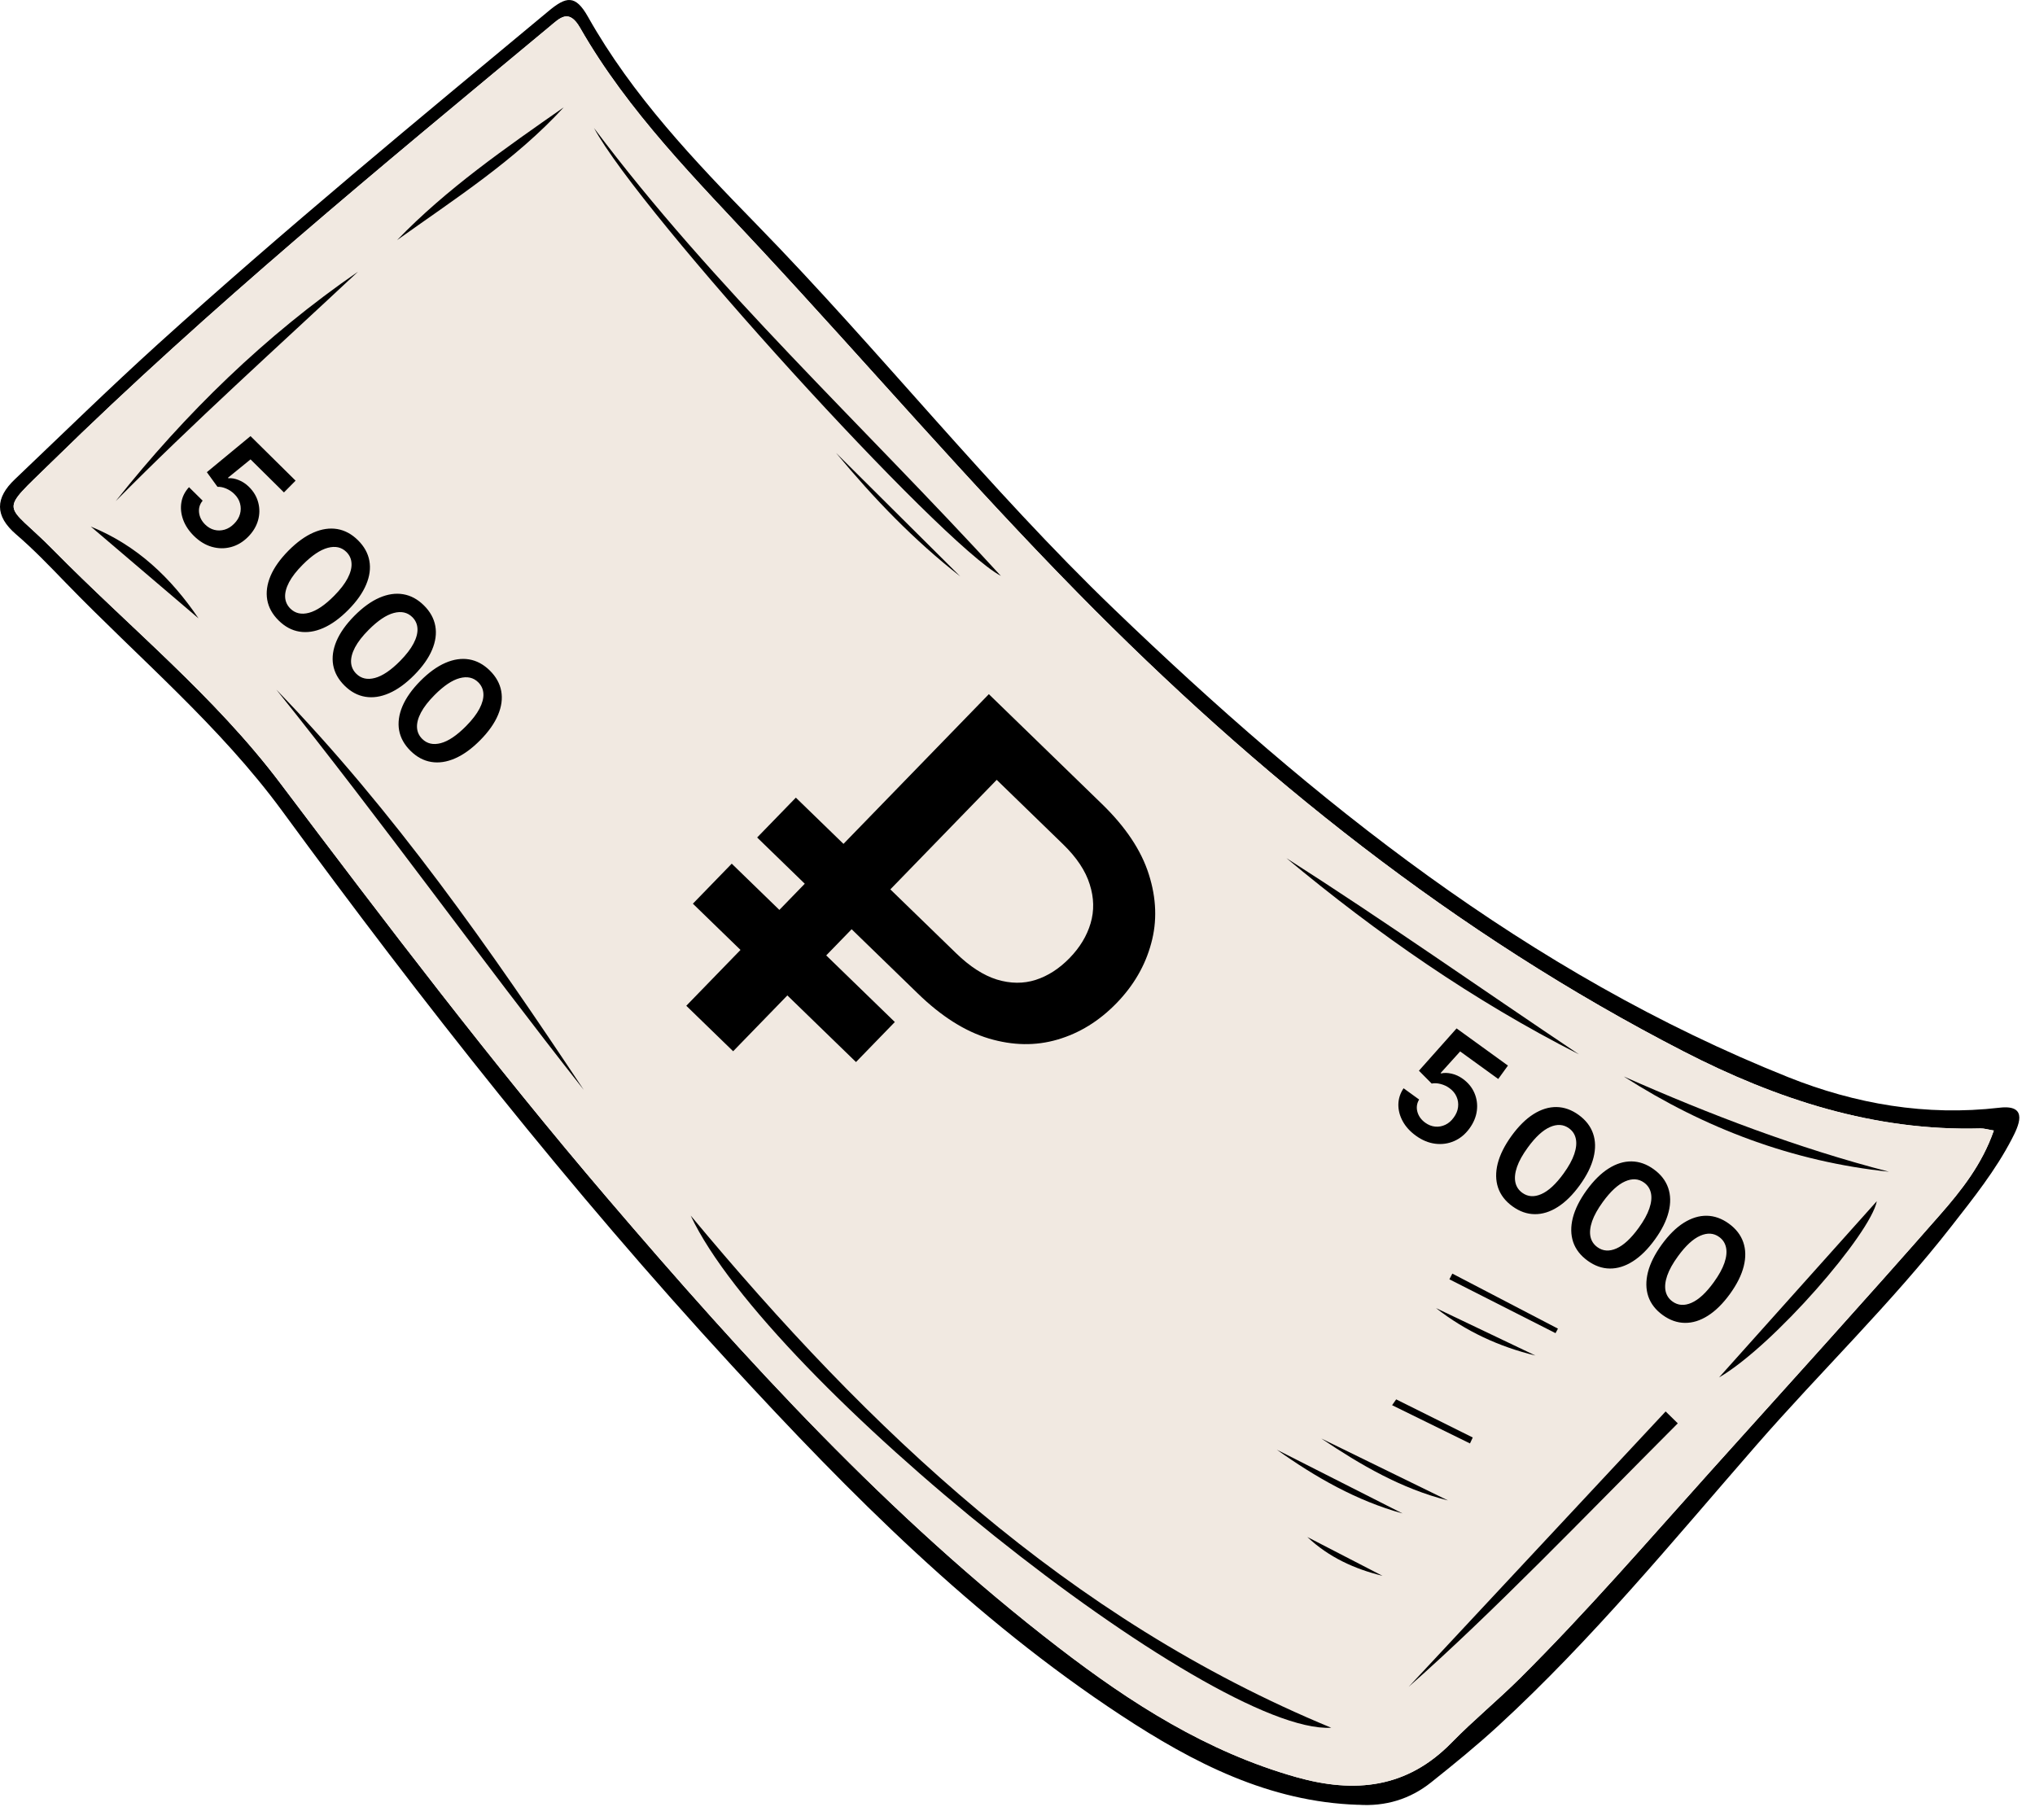
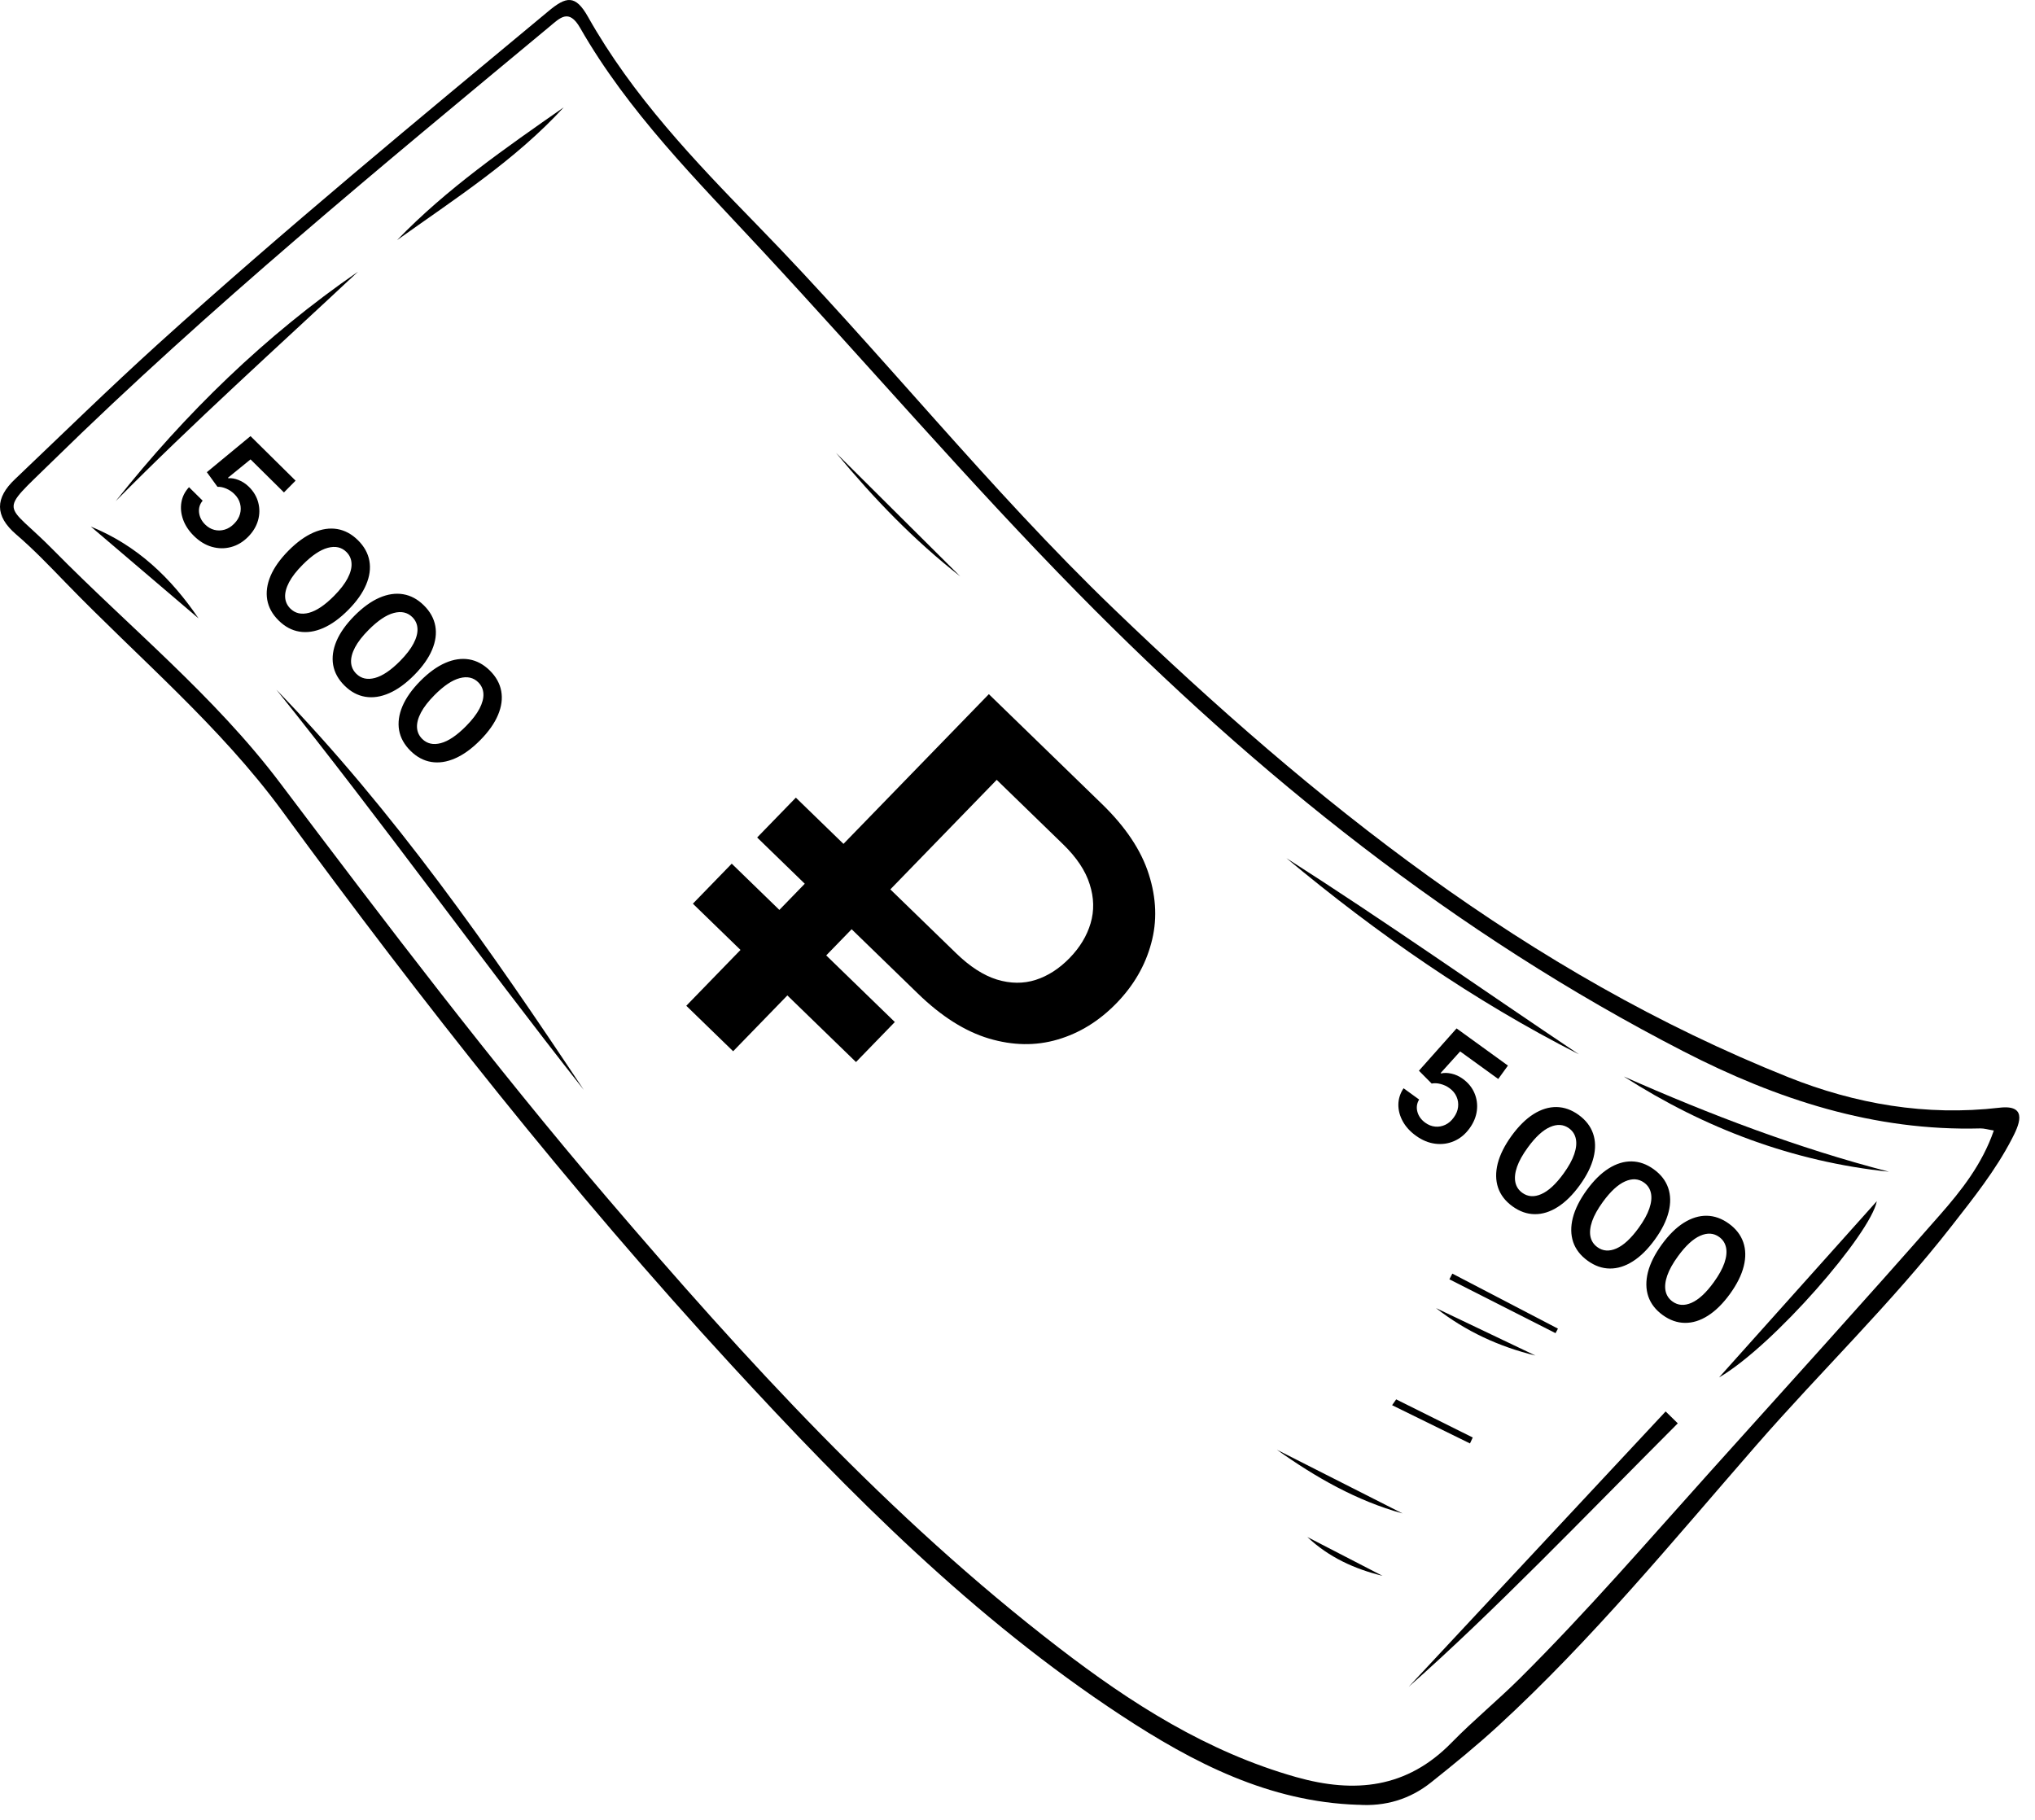
<svg xmlns="http://www.w3.org/2000/svg" width="123" height="110" viewBox="0 0 123 110" fill="none">
  <path d="M82.087 109.093C76.702 108.919 72.123 106.554 67.771 103.693C58.848 97.831 51.389 90.316 44.207 82.512C34.462 71.928 25.57 60.643 17.074 49.045C13.282 43.868 8.374 39.773 3.954 35.206C2.989 34.211 2.028 33.204 0.976 32.303C-0.341 31.172 -0.284 30.093 0.9 28.97C3.776 26.233 6.614 23.456 9.555 20.792C17.221 13.855 25.199 7.282 33.149 0.675C34.216 -0.214 34.773 -0.343 35.537 1.012C38.22 5.78 41.967 9.712 45.755 13.594C53.153 21.174 59.733 29.515 67.374 36.856C79.427 48.443 92.357 58.823 108.081 65.109C112.141 66.732 116.413 67.474 120.856 66.956C122.684 66.74 121.969 68.129 121.605 68.836C120.621 70.74 119.278 72.42 117.957 74.112C114.309 78.789 110.037 82.906 106.151 87.364C101.102 93.157 96.225 99.11 90.548 104.328C89.25 105.52 87.88 106.637 86.503 107.734C85.224 108.756 83.733 109.203 82.087 109.089V109.093ZM120.519 68.337C120.516 68.336 120.514 68.336 120.511 68.335C120.164 68.279 119.931 68.204 119.702 68.208C113.28 68.382 107.392 66.452 101.772 63.561C87.956 56.454 75.994 46.88 65.145 35.842C58.556 29.14 52.437 22.007 46.046 15.127C42.103 10.881 37.974 6.771 35.064 1.685C34.379 0.49 33.849 1.084 33.191 1.629C22.962 10.132 12.673 18.57 3.163 27.887C-0.197 31.18 0.272 30.245 3.224 33.246C7.818 37.915 12.964 42.071 16.926 47.323C23.344 55.826 29.781 64.314 36.706 72.416C45.07 82.206 53.735 91.704 63.987 99.591C68.346 102.947 72.948 105.891 78.337 107.416C81.882 108.419 85.042 108.098 87.74 105.331C89.061 103.98 90.529 102.777 91.869 101.445C95.892 97.445 99.6 93.15 103.388 88.934C108.02 83.784 112.675 78.656 117.242 73.449C118.547 71.963 119.807 70.374 120.511 68.335C120.511 68.335 120.511 68.334 120.512 68.333L120.519 68.337Z" fill="black" />
-   <path d="M120.511 68.335C120.164 68.279 119.931 68.204 119.702 68.208C113.28 68.382 107.392 66.452 101.772 63.561C87.956 56.454 75.994 46.88 65.145 35.842C58.556 29.14 52.437 22.007 46.046 15.127C42.103 10.881 37.974 6.771 35.064 1.685C34.379 0.49 33.849 1.084 33.191 1.629C22.962 10.132 12.673 18.57 3.163 27.887C-0.197 31.18 0.272 30.245 3.224 33.246C7.818 37.915 12.964 42.071 16.926 47.323C23.344 55.826 29.781 64.314 36.706 72.416C45.07 82.206 53.735 91.704 63.987 99.591C68.346 102.947 72.948 105.891 78.337 107.416C81.882 108.419 85.042 108.098 87.74 105.331C89.061 103.98 90.529 102.777 91.869 101.445C95.892 97.445 99.6 93.15 103.388 88.934C108.02 83.784 112.675 78.656 117.242 73.449C118.547 71.963 119.807 70.374 120.511 68.335Z" fill="#F1E9E1" />
-   <path d="M41.747 73.477C52.525 86.441 64.513 97.839 80.463 104.435C73.167 104.836 46.443 83.493 41.747 73.477Z" fill="black" />
-   <path d="M35.904 7.74C43.151 17.405 52.055 25.59 60.494 34.809C56.861 32.875 38.663 12.872 35.904 7.74Z" fill="black" />
  <path d="M16.707 41.69C23.81 49.023 29.638 57.379 35.284 65.878C28.994 57.905 23.08 49.636 16.707 41.69Z" fill="black" />
  <path d="M77.754 51.871C83.725 55.682 89.53 59.776 95.43 63.727C89.069 60.495 83.245 56.446 77.754 51.871Z" fill="black" />
  <path d="M101.409 86.035C95.74 91.716 90.189 97.513 85.148 101.956C89.731 97.044 95.203 91.182 100.675 85.316C100.921 85.555 101.163 85.797 101.409 86.035Z" fill="black" />
  <path d="M6.992 30.293C11.215 24.972 16.033 20.284 21.637 16.424C16.729 21.022 11.719 25.51 6.992 30.293Z" fill="black" />
  <path d="M114.173 70.826C108.369 70.217 103.048 68.215 98.144 65.07C103.347 67.371 108.649 69.396 114.173 70.826Z" fill="black" />
  <path d="M103.902 83.262C107.089 79.701 110.275 76.144 113.439 72.606C113.068 74.566 107.206 81.339 103.902 83.262Z" fill="black" />
  <path d="M23.999 14.515C27 11.404 30.542 8.956 34.073 6.488C31.144 9.682 27.503 12.013 23.999 14.515Z" fill="black" />
  <path d="M5.49 31.83C8.291 32.969 10.342 34.937 11.999 37.378C9.831 35.527 7.659 33.677 5.49 31.83Z" fill="black" />
  <path d="M50.534 27.377C53.035 29.867 55.541 32.353 58.042 34.843C55.253 32.663 52.812 30.128 50.534 27.377Z" fill="black" />
  <path d="M84.773 91.481C81.992 90.713 79.521 89.298 77.175 87.629C79.706 88.912 82.242 90.198 84.773 91.481Z" fill="black" />
-   <path d="M87.517 90.694C84.705 89.99 82.245 88.552 79.861 86.951C82.412 88.2 84.966 89.449 87.517 90.694Z" fill="black" />
  <path d="M94.019 80.583C91.881 79.497 89.743 78.415 87.605 77.329C87.665 77.215 87.722 77.098 87.782 76.984C89.909 78.093 92.04 79.202 94.166 80.311C94.117 80.401 94.068 80.492 94.019 80.583Z" fill="black" />
  <path d="M92.807 81.937C90.612 81.403 88.588 80.472 86.794 79.068C88.8 80.026 90.801 80.979 92.807 81.937Z" fill="black" />
  <path d="M79.018 92.906C80.531 93.69 82.049 94.469 83.562 95.252C81.867 94.836 80.316 94.129 79.018 92.906Z" fill="black" />
  <path d="M84.388 84.586C85.931 85.354 87.472 86.122 89.016 86.891C88.959 87.012 88.906 87.129 88.849 87.25C87.279 86.478 85.712 85.71 84.142 84.938L84.388 84.586Z" fill="black" />
  <path d="M85.576 68.646C85.228 68.394 84.964 68.103 84.783 67.773C84.603 67.442 84.516 67.103 84.52 66.755C84.527 66.409 84.632 66.085 84.835 65.781L85.776 66.462C85.635 66.694 85.6 66.942 85.671 67.206C85.744 67.468 85.902 67.687 86.144 67.862C86.334 68 86.534 68.079 86.745 68.099C86.956 68.119 87.16 68.082 87.358 67.989C87.556 67.896 87.725 67.749 87.867 67.549C88.015 67.349 88.103 67.138 88.129 66.918C88.155 66.699 88.125 66.49 88.037 66.291C87.951 66.091 87.81 65.919 87.613 65.777C87.454 65.659 87.275 65.575 87.076 65.523C86.877 65.472 86.696 65.463 86.534 65.497L85.763 64.72L88.039 62.163L91.143 64.41L90.557 65.22L88.255 63.554L87.074 64.861L87.105 64.884C87.289 64.839 87.499 64.844 87.736 64.898C87.974 64.951 88.201 65.055 88.417 65.212C88.74 65.446 88.974 65.732 89.118 66.069C89.262 66.405 89.311 66.759 89.265 67.131C89.218 67.504 89.071 67.862 88.822 68.205C88.566 68.558 88.256 68.814 87.892 68.973C87.531 69.131 87.148 69.184 86.745 69.133C86.344 69.082 85.954 68.92 85.576 68.646ZM91.418 72.918C90.988 72.607 90.698 72.231 90.547 71.79C90.399 71.348 90.392 70.861 90.525 70.329C90.662 69.796 90.941 69.238 91.363 68.654C91.787 68.072 92.229 67.635 92.689 67.344C93.152 67.053 93.615 66.91 94.078 66.916C94.543 66.923 94.989 67.082 95.418 67.392C95.846 67.702 96.136 68.077 96.288 68.516C96.44 68.955 96.449 69.439 96.316 69.969C96.184 70.5 95.907 71.056 95.486 71.638C95.062 72.223 94.618 72.663 94.152 72.958C93.69 73.252 93.226 73.397 92.76 73.391C92.296 73.387 91.849 73.229 91.418 72.918ZM92.01 72.1C92.345 72.342 92.728 72.369 93.159 72.179C93.594 71.99 94.044 71.573 94.509 70.931C94.816 70.506 95.031 70.117 95.151 69.763C95.271 69.41 95.303 69.101 95.247 68.838C95.192 68.572 95.055 68.36 94.833 68.2C94.501 67.959 94.118 67.934 93.685 68.125C93.253 68.314 92.806 68.727 92.343 69.363C92.032 69.789 91.815 70.178 91.692 70.532C91.57 70.887 91.537 71.198 91.592 71.463C91.648 71.727 91.787 71.939 92.01 72.1ZM95.958 76.203C95.528 75.892 95.237 75.516 95.086 75.075C94.939 74.634 94.931 74.147 95.065 73.614C95.201 73.081 95.48 72.523 95.903 71.939C96.327 71.357 96.769 70.921 97.229 70.63C97.692 70.338 98.154 70.196 98.617 70.202C99.082 70.209 99.529 70.367 99.957 70.678C100.386 70.988 100.676 71.362 100.828 71.801C100.98 72.24 100.989 72.725 100.855 73.254C100.723 73.785 100.447 74.341 100.025 74.923C99.602 75.508 99.157 75.949 98.692 76.243C98.229 76.538 97.765 76.682 97.299 76.677C96.835 76.673 96.388 76.515 95.958 76.203ZM96.55 75.386C96.884 75.628 97.267 75.654 97.699 75.465C98.133 75.275 98.583 74.859 99.048 74.216C99.356 73.791 99.57 73.402 99.69 73.048C99.811 72.695 99.843 72.386 99.787 72.123C99.732 71.858 99.594 71.645 99.373 71.485C99.04 71.244 98.657 71.219 98.225 71.41C97.793 71.6 97.346 72.012 96.882 72.648C96.572 73.074 96.355 73.464 96.231 73.818C96.11 74.173 96.076 74.483 96.131 74.748C96.187 75.012 96.327 75.224 96.55 75.386ZM100.497 79.489C100.067 79.177 99.776 78.801 99.626 78.361C99.478 77.919 99.471 77.432 99.604 76.9C99.74 76.367 100.02 75.808 100.442 75.225C100.866 74.643 101.308 74.206 101.768 73.915C102.231 73.624 102.694 73.481 103.157 73.487C103.621 73.494 104.068 73.653 104.497 73.963C104.925 74.273 105.215 74.648 105.367 75.087C105.519 75.526 105.528 76.01 105.395 76.54C105.262 77.071 104.986 77.627 104.565 78.209C104.141 78.794 103.697 79.234 103.231 79.529C102.769 79.823 102.305 79.968 101.839 79.962C101.375 79.958 100.927 79.8 100.497 79.489ZM101.089 78.671C101.424 78.913 101.807 78.939 102.238 78.75C102.673 78.56 103.123 78.144 103.588 77.501C103.895 77.076 104.109 76.687 104.23 76.334C104.35 75.98 104.382 75.672 104.326 75.408C104.271 75.143 104.133 74.93 103.912 74.77C103.58 74.529 103.197 74.505 102.764 74.696C102.332 74.885 101.885 75.298 101.422 75.934C101.111 76.359 100.894 76.749 100.771 77.103C100.649 77.458 100.616 77.768 100.671 78.034C100.727 78.297 100.866 78.51 101.089 78.671Z" fill="black" />
  <path d="M11.719 32.392C11.413 32.09 11.196 31.762 11.068 31.409C10.941 31.054 10.906 30.705 10.964 30.363C11.022 30.021 11.176 29.717 11.424 29.448L12.249 30.264C12.074 30.472 12.002 30.711 12.032 30.983C12.064 31.254 12.186 31.494 12.399 31.704C12.566 31.869 12.752 31.977 12.957 32.029C13.163 32.081 13.37 32.076 13.58 32.014C13.789 31.952 13.979 31.833 14.15 31.658C14.327 31.482 14.445 31.287 14.505 31.074C14.565 30.861 14.566 30.649 14.51 30.44C14.456 30.229 14.342 30.038 14.169 29.867C14.03 29.727 13.866 29.616 13.677 29.535C13.488 29.454 13.311 29.418 13.145 29.426L12.502 28.541L15.141 26.361L17.866 29.054L17.163 29.765L15.143 27.768L13.776 28.88L13.804 28.907C13.992 28.891 14.199 28.927 14.425 29.017C14.652 29.106 14.86 29.244 15.05 29.431C15.334 29.712 15.521 30.03 15.611 30.386C15.703 30.739 15.698 31.097 15.595 31.458C15.492 31.819 15.292 32.15 14.994 32.451C14.687 32.761 14.342 32.967 13.958 33.068C13.577 33.169 13.191 33.164 12.799 33.052C12.411 32.94 12.051 32.72 11.719 32.392ZM16.841 37.505C16.463 37.132 16.233 36.716 16.152 36.257C16.073 35.798 16.14 35.316 16.353 34.81C16.569 34.304 16.93 33.795 17.437 33.283C17.945 32.772 18.448 32.408 18.947 32.191C19.449 31.973 19.928 31.903 20.385 31.979C20.843 32.057 21.26 32.282 21.636 32.654C22.012 33.026 22.242 33.44 22.325 33.897C22.409 34.355 22.344 34.834 22.131 35.337C21.919 35.842 21.561 36.35 21.056 36.86C20.548 37.374 20.042 37.741 19.537 37.962C19.035 38.182 18.554 38.254 18.095 38.178C17.636 38.103 17.218 37.879 16.841 37.505ZM17.55 36.787C17.844 37.077 18.219 37.162 18.674 37.041C19.133 36.919 19.641 36.577 20.198 36.012C20.567 35.639 20.838 35.287 21.011 34.956C21.184 34.625 21.263 34.325 21.247 34.056C21.234 33.786 21.13 33.555 20.936 33.363C20.643 33.074 20.269 32.991 19.812 33.114C19.357 33.235 18.852 33.575 18.297 34.133C17.925 34.506 17.651 34.858 17.475 35.189C17.301 35.521 17.22 35.823 17.234 36.093C17.249 36.362 17.355 36.594 17.55 36.787ZM20.826 41.444C20.448 41.071 20.219 40.655 20.137 40.196C20.058 39.738 20.125 39.255 20.338 38.749C20.554 38.243 20.916 37.734 21.422 37.222C21.93 36.711 22.433 36.347 22.932 36.13C23.434 35.913 23.913 35.842 24.37 35.919C24.828 35.996 25.245 36.221 25.621 36.593C25.998 36.965 26.227 37.379 26.311 37.837C26.394 38.294 26.329 38.774 26.116 39.277C25.904 39.781 25.546 40.289 25.041 40.8C24.534 41.313 24.027 41.681 23.522 41.901C23.02 42.121 22.539 42.193 22.08 42.117C21.622 42.042 21.204 41.818 20.826 41.444ZM21.536 40.726C21.829 41.017 22.204 41.101 22.659 40.98C23.118 40.859 23.626 40.516 24.184 39.952C24.552 39.578 24.823 39.227 24.996 38.896C25.169 38.565 25.248 38.265 25.233 37.996C25.219 37.725 25.115 37.494 24.921 37.302C24.629 37.013 24.254 36.93 23.797 37.053C23.342 37.174 22.837 37.514 22.282 38.072C21.91 38.445 21.636 38.797 21.46 39.128C21.286 39.461 21.206 39.762 21.219 40.033C21.235 40.302 21.34 40.533 21.536 40.726ZM24.811 45.384C24.434 45.01 24.204 44.594 24.122 44.136C24.044 43.677 24.111 43.195 24.324 42.689C24.54 42.182 24.901 41.673 25.407 41.161C25.915 40.65 26.419 40.286 26.918 40.069C27.419 39.852 27.899 39.781 28.355 39.858C28.813 39.936 29.23 40.16 29.607 40.532C29.983 40.904 30.213 41.319 30.296 41.776C30.379 42.233 30.314 42.713 30.101 43.216C29.89 43.721 29.532 44.228 29.027 44.739C28.519 45.253 28.012 45.62 27.507 45.84C27.006 46.06 26.525 46.132 26.065 46.056C25.607 45.981 25.189 45.757 24.811 45.384ZM25.521 44.666C25.815 44.956 26.189 45.04 26.645 44.919C27.103 44.798 27.611 44.455 28.169 43.891C28.538 43.518 28.809 43.166 28.982 42.835C29.154 42.504 29.233 42.204 29.218 41.935C29.204 41.664 29.1 41.433 28.906 41.241C28.614 40.952 28.239 40.87 27.783 40.992C27.327 41.114 26.822 41.453 26.267 42.011C25.895 42.385 25.622 42.736 25.446 43.068C25.271 43.4 25.191 43.701 25.205 43.972C25.22 44.241 25.325 44.472 25.521 44.666Z" fill="black" />
  <path d="M55.484 60.061L45.764 50.623L48.103 48.214L57.787 57.616C58.62 58.426 59.444 58.958 60.258 59.211C61.077 59.459 61.857 59.466 62.597 59.231C63.343 58.991 64.028 58.548 64.653 57.905C65.272 57.267 65.694 56.569 65.918 55.81C66.143 55.052 66.125 54.266 65.865 53.454C65.612 52.636 65.074 51.828 64.252 51.031L60.243 47.138L44.313 63.544L41.481 60.794L59.768 41.959L66.61 48.603C68.038 49.99 68.981 51.405 69.437 52.849C69.9 54.298 69.947 55.691 69.58 57.025C69.219 58.366 68.521 59.57 67.485 60.637C66.437 61.716 65.249 62.45 63.919 62.838C62.601 63.226 61.217 63.204 59.766 62.772C58.328 62.34 56.9 61.437 55.484 60.061ZM54.086 61.777L51.738 64.196L41.879 54.624L44.228 52.205L54.086 61.777Z" fill="black" />
</svg>